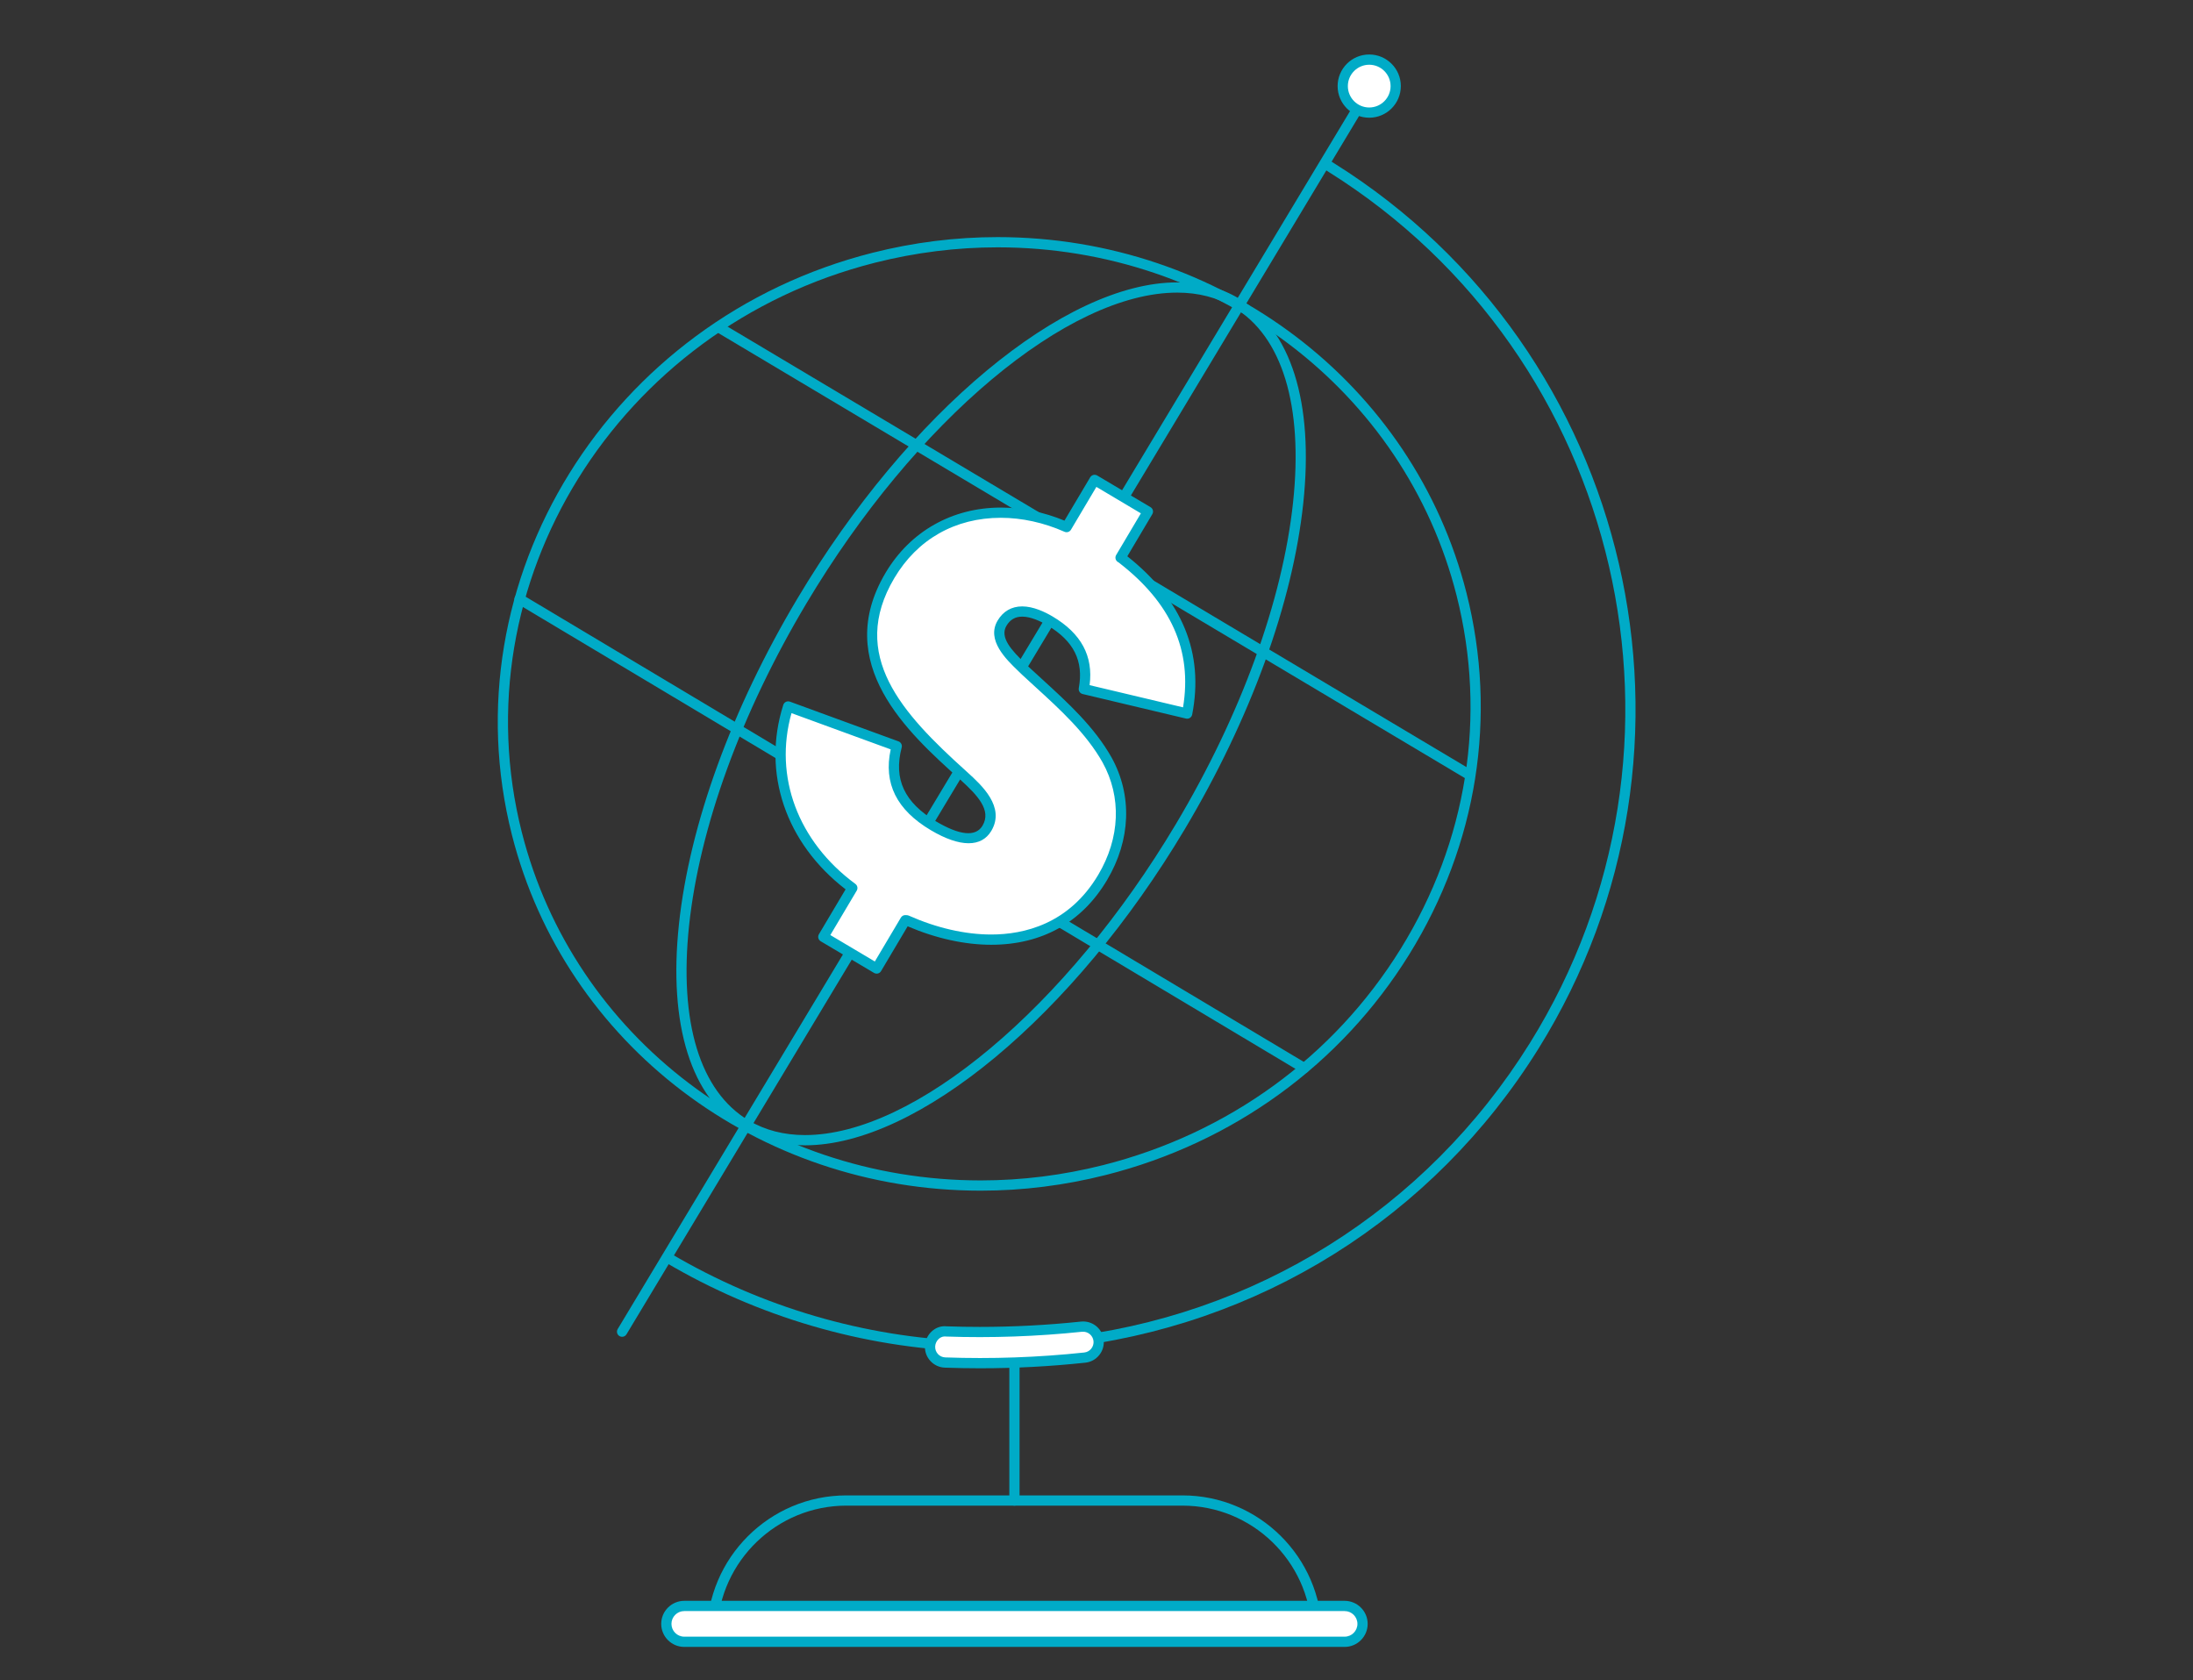
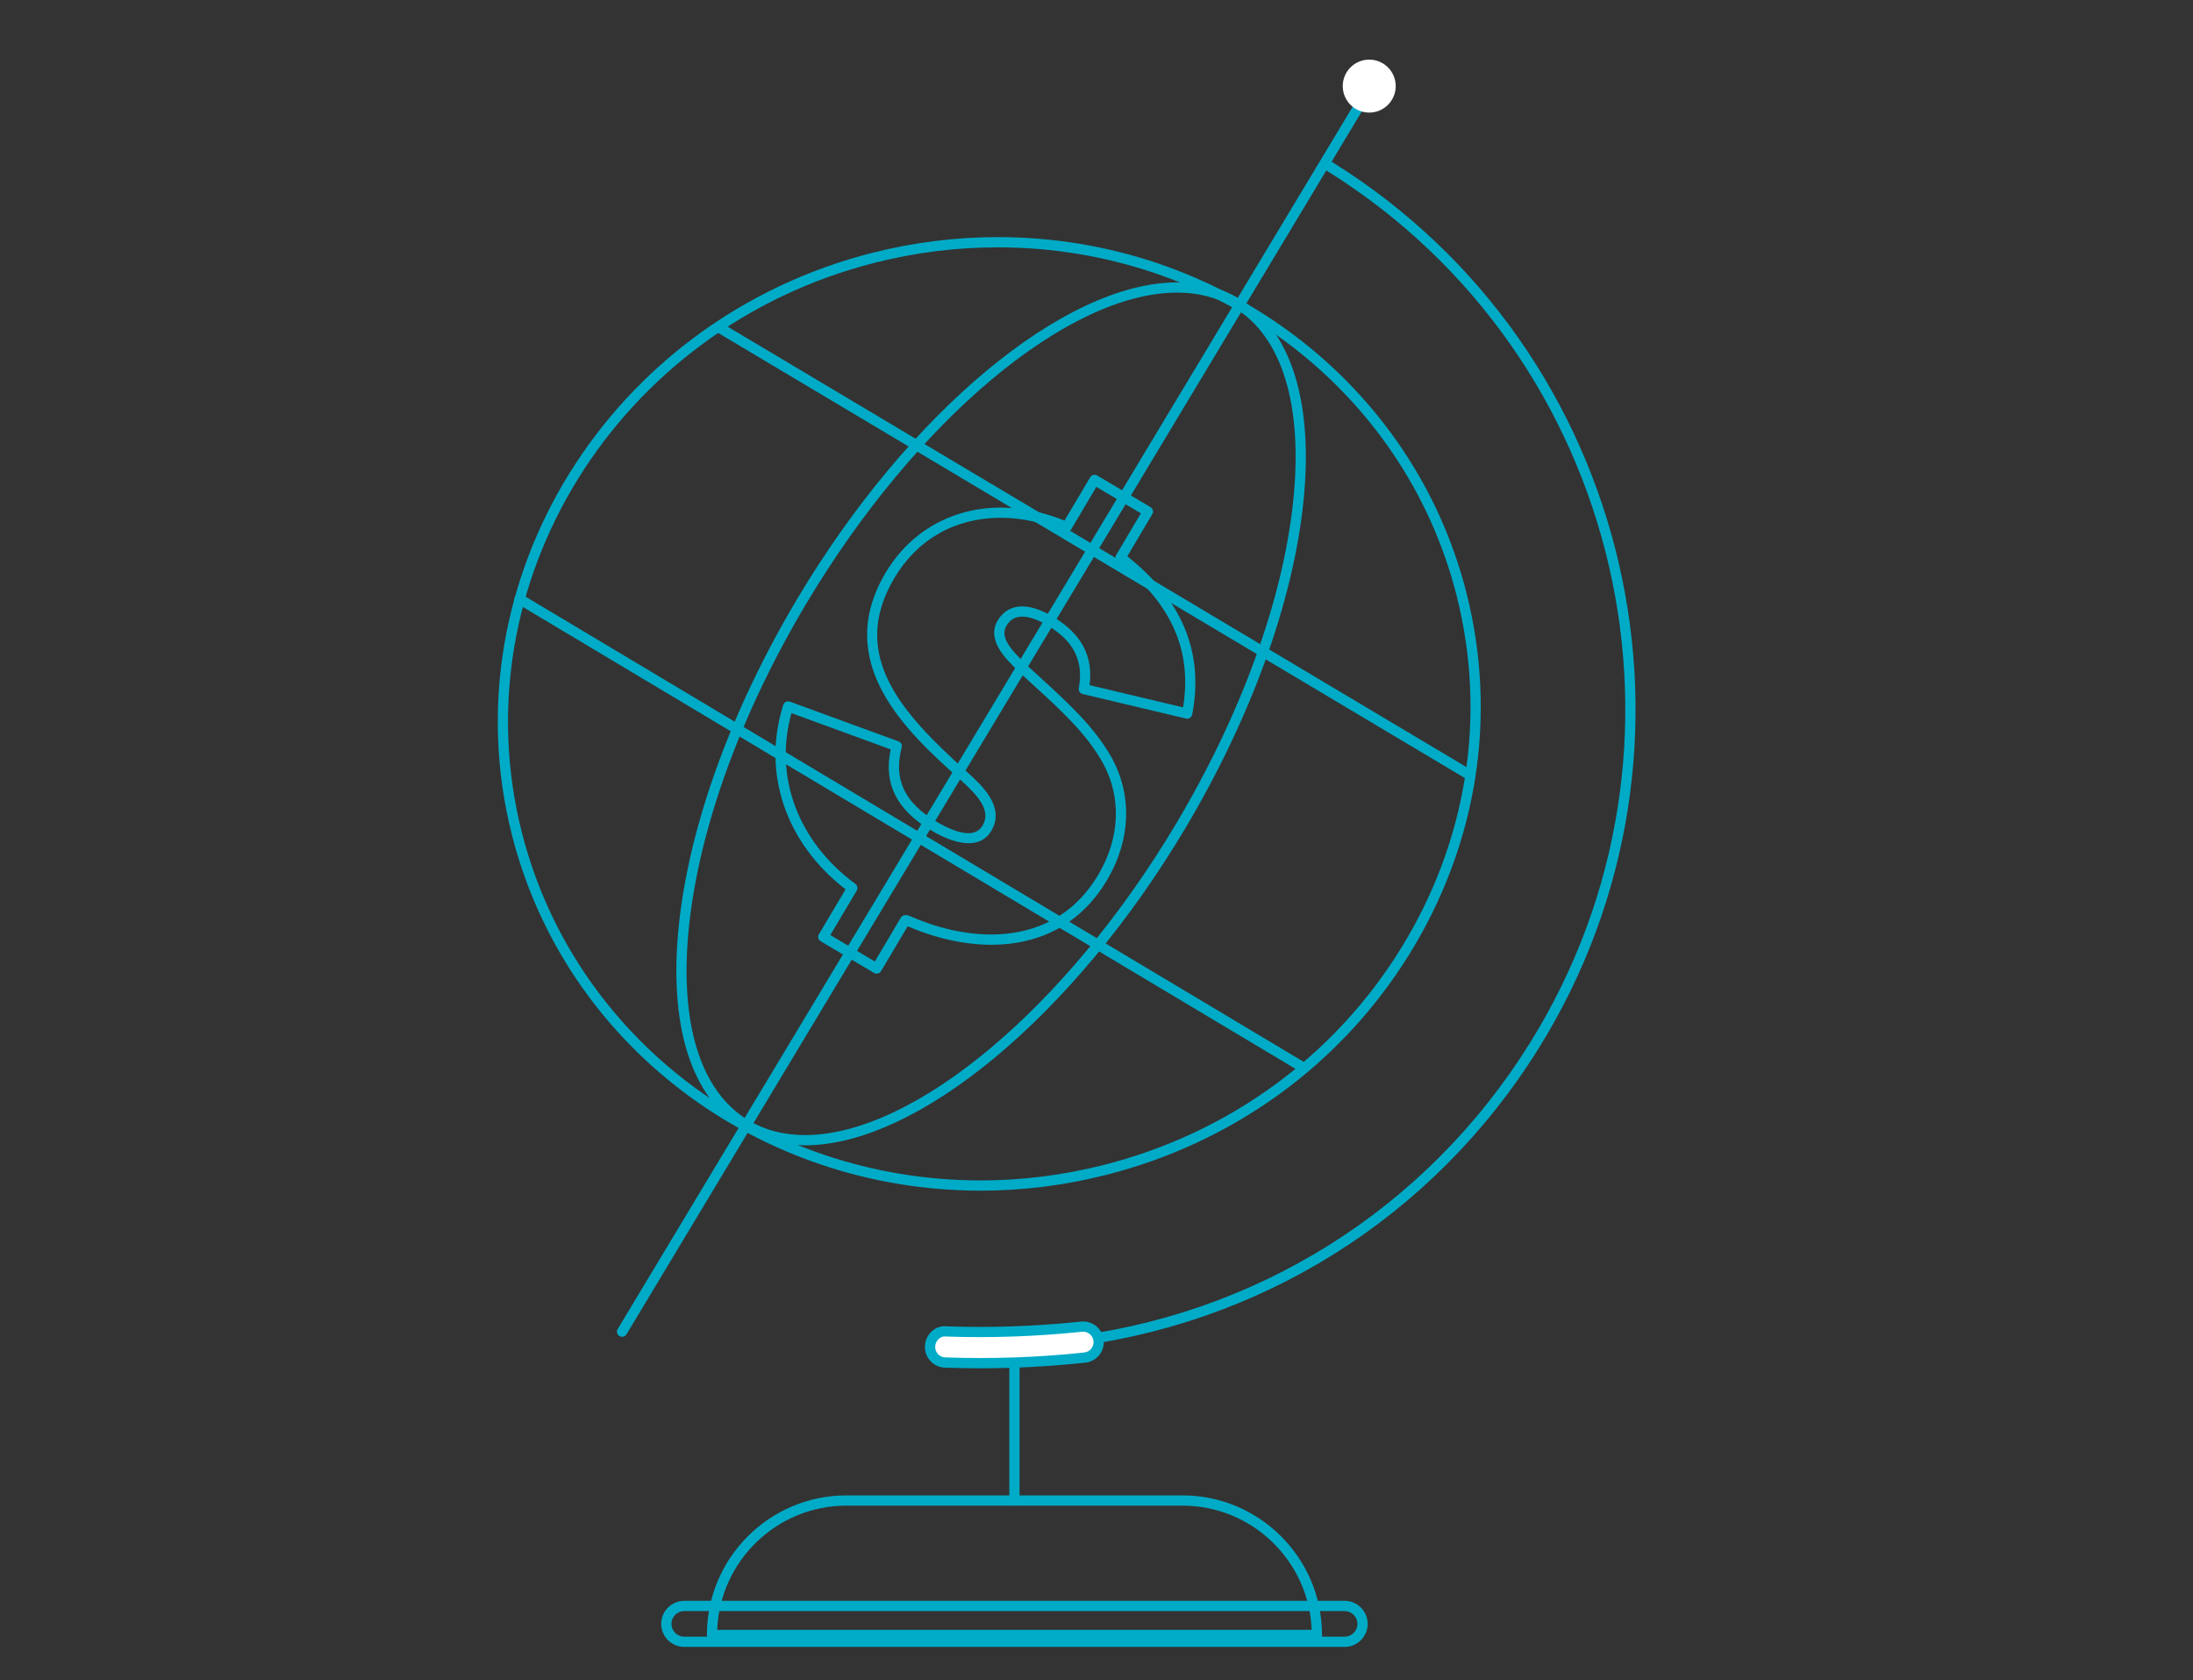
<svg xmlns="http://www.w3.org/2000/svg" version="1.1" id="Layer_1" x="0px" y="0px" width="250px" height="191.5px" viewBox="0 0 250 191.5" xml:space="preserve">
  <rect x="0" y="0" width="250" height="191.5" fill="#333333" stroke="none" />
  <path fill="#00ABC7" d="M120.789,153.679c-0.294,0-0.547-0.223-0.58-0.522c-0.034-0.32,0.197-0.608,0.518-0.643 c22.28-2.367,41.846-14.619,53.676-33.616c20.987-33.684,10.695-78.23-22.939-99.302l-0.509-0.328 c-0.273-0.171-0.358-0.531-0.186-0.805c0.172-0.273,0.533-0.354,0.804-0.186l0.512,0.332 c34.177,21.409,44.634,66.676,23.311,100.907c-12.023,19.302-31.904,31.752-54.545,34.16 C120.83,153.677,120.809,153.679,120.789,153.679z" />
-   <path fill="#00ABC7" d="M113.062,154.085c-0.87,0-1.738-0.015-2.603-0.045c-0.322-0.013-0.574-0.283-0.561-0.605 c0.01-0.322,0.282-0.564,0.604-0.562c3.396,0.122,6.839,0,10.228-0.359c0.331-0.036,0.608,0.198,0.642,0.518 c0.034,0.319-0.199,0.608-0.518,0.643C118.271,153.947,115.659,154.085,113.062,154.085z" />
-   <path fill="#00ABC7" d="M110.479,154.04c-0.007,0-0.014,0-0.021,0c-12.122-0.435-24.075-3.938-34.566-10.132 c-0.278-0.165-0.369-0.522-0.205-0.801c0.164-0.277,0.522-0.366,0.799-0.206c10.325,6.096,22.087,9.544,34.015,9.97 c0.323,0.012,0.575,0.283,0.562,0.604C111.051,153.794,110.791,154.04,110.479,154.04z" />
  <path fill="#00ABC7" d="M70.916,152.379c-0.103,0-0.206-0.026-0.3-0.082c-0.275-0.166-0.365-0.525-0.199-0.802L155.592,9.857 c0.166-0.276,0.524-0.365,0.802-0.198c0.274,0.166,0.363,0.523,0.199,0.8L71.418,152.098 C71.308,152.278,71.115,152.379,70.916,152.379z" />
  <path fill="#00ABC7" d="M111.807,135.722c-0.001,0-0.003,0-0.005,0c-25.425-0.002-47.404-16.686-53.448-40.572 c-7.336-28.982,11.107-58.74,41.11-66.335c4.688-1.188,9.487-1.788,14.268-1.788c25.423,0,47.403,16.684,53.449,40.572 c3.555,14.043,1.234,28.677-6.537,41.207c-7.766,12.524-20.045,21.449-34.576,25.127 C121.382,135.12,116.583,135.722,111.807,135.722z M113.732,28.193c-4.683,0-9.387,0.59-13.982,1.752 c-29.379,7.438-47.442,36.559-40.265,64.917c5.913,23.367,27.426,39.689,52.316,39.692c0.001,0,0.003,0,0.005,0 c4.679,0,9.382-0.59,13.975-1.752c14.237-3.605,26.266-12.346,33.873-24.611c7.602-12.26,9.873-26.575,6.396-40.306 C160.135,44.516,138.622,28.193,113.732,28.193z" />
  <path fill="#00ABC7" d="M91.771,130.552L91.771,130.552c-2.622-0.002-4.981-0.615-7.013-1.826 c-5.972-3.554-8.584-11.854-7.36-23.371c1.209-11.359,6.006-24.548,13.509-37.135c12.644-21.215,30.448-36.031,43.297-36.031 c2.619,0,4.979,0.614,7.01,1.824c5.971,3.556,8.582,11.856,7.355,23.373c-1.209,11.358-6.006,24.546-13.507,37.134 C122.414,115.734,104.612,130.552,91.771,130.552z M134.204,33.354c-12.459,0-29.851,14.583-42.294,35.462 c-7.418,12.446-12.16,25.466-13.352,36.661c-1.174,11.038,1.24,18.939,6.796,22.245c1.85,1.104,4.008,1.663,6.416,1.663 c12.45,0.001,29.84-14.582,42.288-35.464c7.416-12.444,12.157-25.464,13.351-36.659c1.175-11.038-1.237-18.939-6.79-22.247 C138.768,33.914,136.609,33.354,134.204,33.354z" />
  <path fill="#00ABC7" d="M148.674,122.332c-0.103,0-0.205-0.026-0.3-0.083L58.93,68.785c-0.277-0.165-0.367-0.524-0.202-0.802 c0.166-0.275,0.526-0.364,0.801-0.201l89.445,53.466c0.276,0.165,0.367,0.522,0.201,0.8 C149.066,122.23,148.873,122.332,148.674,122.332z" />
  <path fill="#00ABC7" d="M167.488,88.89c-0.103,0-0.206-0.026-0.299-0.081L81.632,37.811c-0.276-0.167-0.368-0.523-0.203-0.801 c0.166-0.277,0.523-0.368,0.801-0.204l85.557,50.998c0.276,0.165,0.368,0.521,0.204,0.8C167.881,88.788,167.687,88.89,167.488,88.89 z" />
  <path fill="#00ABC7" d="M115.646,171.624c-0.322,0-0.583-0.262-0.583-0.584v-17.312c0-0.322,0.261-0.583,0.583-0.583 c0.322,0,0.583,0.261,0.583,0.583v17.312C116.229,171.362,115.967,171.624,115.646,171.624z" />
  <path fill="#00ABC7" d="M150.146,186.945c-0.006,0-0.015,0-0.022,0H81.168c-0.322,0-0.583-0.262-0.583-0.583 c0-8.771,7.135-15.905,15.905-15.905h38.31c8.717,0,15.816,7.043,15.906,15.737c0.017,0.053,0.024,0.108,0.024,0.168 C150.729,186.684,150.469,186.945,150.146,186.945z M81.763,185.778h67.766c-0.308-7.856-6.796-14.154-14.729-14.154H96.491 C88.559,171.624,82.07,177.921,81.763,185.778z" />
  <g>
    <g>
-       <path fill="#FFFFFF" d="M124.782,54.702l6.077,3.609l-3.118,5.254l0.124,0.074c5.815,4.479,8.932,10.185,7.465,17.699 l-11.777-2.798c0.654-3.552-0.823-5.966-3.859-7.77c-1.707-1.014-4.188-1.89-5.465,0.264c-1.204,2.029,1.384,4.159,2.676,5.44 c3.312,3.08,7.048,6.155,9.299,10.149c2.395,4.331,1.973,9.215-0.508,13.393c-4.919,8.291-14.338,8.435-22.332,4.888l-0.165-0.012 l-3.268,5.506l-6.078-3.609l3.308-5.566c-6.609-4.869-9.877-12.632-7.314-20.698l12.378,4.528 c-1.092,4.146,0.65,6.979,4.195,9.082c1.646,0.975,4.772,2.488,6.086,0.273c1.428-2.404-1.184-4.639-2.795-6.107 c-6.691-6.028-13.934-13.153-8.259-22.71c4.322-7.276,12.748-8.78,20.134-5.509L124.782,54.702z" />
      <path fill="#00ABC7" d="M99.934,110.982c-0.104,0-0.207-0.027-0.297-0.082l-6.078-3.608c-0.133-0.078-0.229-0.207-0.268-0.359 c-0.039-0.149-0.015-0.309,0.064-0.441l3.041-5.117c-6.841-5.275-9.562-13.286-7.103-21.025c0.049-0.152,0.157-0.277,0.299-0.347 c0.143-0.07,0.309-0.077,0.458-0.024l12.378,4.527c0.283,0.104,0.44,0.405,0.364,0.697c-0.948,3.602,0.3,6.28,3.928,8.434 c2.643,1.562,4.5,1.803,5.287,0.478c1.047-1.765-0.589-3.477-2.509-5.221l-0.176-0.16c-5.78-5.206-14.519-13.077-8.368-23.439 c2.808-4.728,7.598-7.438,13.144-7.438c2.394,0,4.889,0.513,7.251,1.488l2.932-4.939c0.166-0.276,0.523-0.367,0.8-0.204 l6.077,3.607c0.276,0.164,0.369,0.523,0.204,0.8l-2.849,4.801c6.29,4.986,8.759,11.041,7.394,18.043 c-0.031,0.156-0.124,0.293-0.258,0.378c-0.135,0.088-0.298,0.113-0.451,0.076l-11.778-2.797c-0.303-0.072-0.496-0.367-0.439-0.674 c0.569-3.097-0.569-5.372-3.583-7.162c-0.756-0.45-1.869-0.986-2.87-0.986c-0.791,0-1.378,0.342-1.795,1.045 c-0.782,1.318,0.573,2.792,2.156,4.312l0.43,0.417c0.472,0.438,0.969,0.892,1.466,1.345c2.932,2.677,5.964,5.444,7.931,8.932 c2.387,4.318,2.198,9.411-0.514,13.978c-2.862,4.825-7.427,7.374-13.203,7.374h-0.001c-3.027,0-6.313-0.726-9.526-2.104 l-3.034,5.11c-0.08,0.133-0.208,0.229-0.358,0.267C100.031,110.976,99.983,110.982,99.934,110.982z M94.657,106.585l5.073,3.013 l2.97-5.003c0.113-0.188,0.316-0.297,0.538-0.284l0.164,0.011c0.069,0.005,0.137,0.021,0.2,0.048 c3.172,1.409,6.421,2.153,9.394,2.153c0,0,0,0,0.001,0c3.724,0,8.864-1.182,12.2-6.803c2.494-4.202,2.676-8.871,0.497-12.812 c-1.872-3.321-4.833-6.025-7.697-8.638c-0.501-0.458-0.999-0.912-1.488-1.367l-0.429-0.416c-1.373-1.319-3.671-3.526-2.352-5.749 c0.626-1.058,1.594-1.616,2.799-1.616c1.266,0,2.584,0.625,3.467,1.149c3.264,1.938,4.65,4.503,4.22,7.828l10.652,2.53 c1.066-6.484-1.345-11.897-7.355-16.527l-0.069-0.036c-0.275-0.167-0.365-0.522-0.202-0.798l2.819-4.754l-5.073-3.014l-2.896,4.88 c-0.151,0.254-0.469,0.354-0.738,0.236c-2.353-1.042-4.861-1.594-7.256-1.594c-5.199,0-9.51,2.438-12.14,6.866 c-5.229,8.809,0.871,15.422,8.148,21.979l0.177,0.161c1.627,1.478,4.349,3.951,2.729,6.68c-1.119,1.885-3.552,1.903-6.887-0.069 c-3.915-2.322-5.419-5.343-4.585-9.217L90.23,81.288c-2.033,7.222,0.721,14.634,7.28,19.466c0.241,0.178,0.309,0.511,0.155,0.769 L94.657,106.585z" />
    </g>
  </g>
  <g>
    <circle fill="#FFFFFF" cx="156.091" cy="9.815" r="3.019" />
-     <path fill="#00ABC7" d="M156.091,13.418c-1.986,0-3.604-1.616-3.604-3.604c0-1.986,1.616-3.603,3.604-3.603 c1.986,0,3.603,1.616,3.603,3.603C159.693,11.802,158.079,13.418,156.091,13.418z M156.091,7.379c-1.343,0-2.437,1.092-2.437,2.436 c0,1.345,1.094,2.437,2.437,2.437c1.342,0,2.435-1.092,2.435-2.437C158.525,8.471,157.434,7.379,156.091,7.379z" />
  </g>
  <g>
-     <path fill="#FFFFFF" d="M155.33,185.102c0,1.13-0.914,2.042-2.043,2.042H78.004c-1.129,0-2.043-0.912-2.043-2.042l0,0 c0-1.129,0.914-2.043,2.043-2.043h75.283C154.416,183.059,155.33,183.973,155.33,185.102L155.33,185.102z" />
    <path fill="#00ABC7" d="M153.287,187.728H78.004c-1.449,0-2.626-1.179-2.626-2.626c0-1.446,1.178-2.626,2.626-2.626h75.283 c1.447,0,2.626,1.18,2.626,2.626C155.913,186.549,154.734,187.728,153.287,187.728z M78.004,183.643 c-0.804,0-1.459,0.655-1.459,1.459c0,0.805,0.655,1.459,1.459,1.459h75.283c0.805,0,1.459-0.654,1.459-1.459 c0-0.804-0.654-1.459-1.459-1.459H78.004z" />
  </g>
  <g>
    <g>
      <path fill="#FFFFFF" d="M111.723,155.384c-1.333,0-2.663-0.024-3.99-0.072c-0.979-0.035-1.744-0.855-1.709-1.837 c0.034-0.979,0.875-1.819,1.837-1.709c5.12,0.181,10.31-0.001,15.424-0.541c0.988-0.096,1.85,0.601,1.952,1.576 c0.106,0.974-0.603,1.849-1.577,1.951C119.707,155.173,115.705,155.384,111.723,155.384z" />
      <path fill="#00ABC7" d="M111.723,155.968c-1.339,0-2.677-0.024-4.01-0.072c-1.3-0.047-2.319-1.144-2.271-2.441 c0.047-1.342,1.193-2.42,2.488-2.269c1.224,0.042,2.499,0.065,3.775,0.065c3.841,0,7.717-0.205,11.521-0.606 c0.085-0.008,0.165-0.013,0.243-0.013c1.215,0,2.226,0.906,2.35,2.108c0.067,0.624-0.114,1.239-0.512,1.729 c-0.395,0.49-0.958,0.797-1.584,0.861C119.774,155.753,115.737,155.968,111.723,155.968z M107.691,152.339 c-0.556,0-1.062,0.541-1.083,1.155c-0.023,0.656,0.49,1.21,1.146,1.234c5.277,0.19,10.632-0.001,15.845-0.558 c0.316-0.033,0.601-0.187,0.801-0.436c0.199-0.248,0.292-0.558,0.257-0.873c-0.067-0.647-0.655-1.124-1.314-1.057 c-5.116,0.538-10.358,0.722-15.501,0.544L107.691,152.339z" />
    </g>
  </g>
</svg>